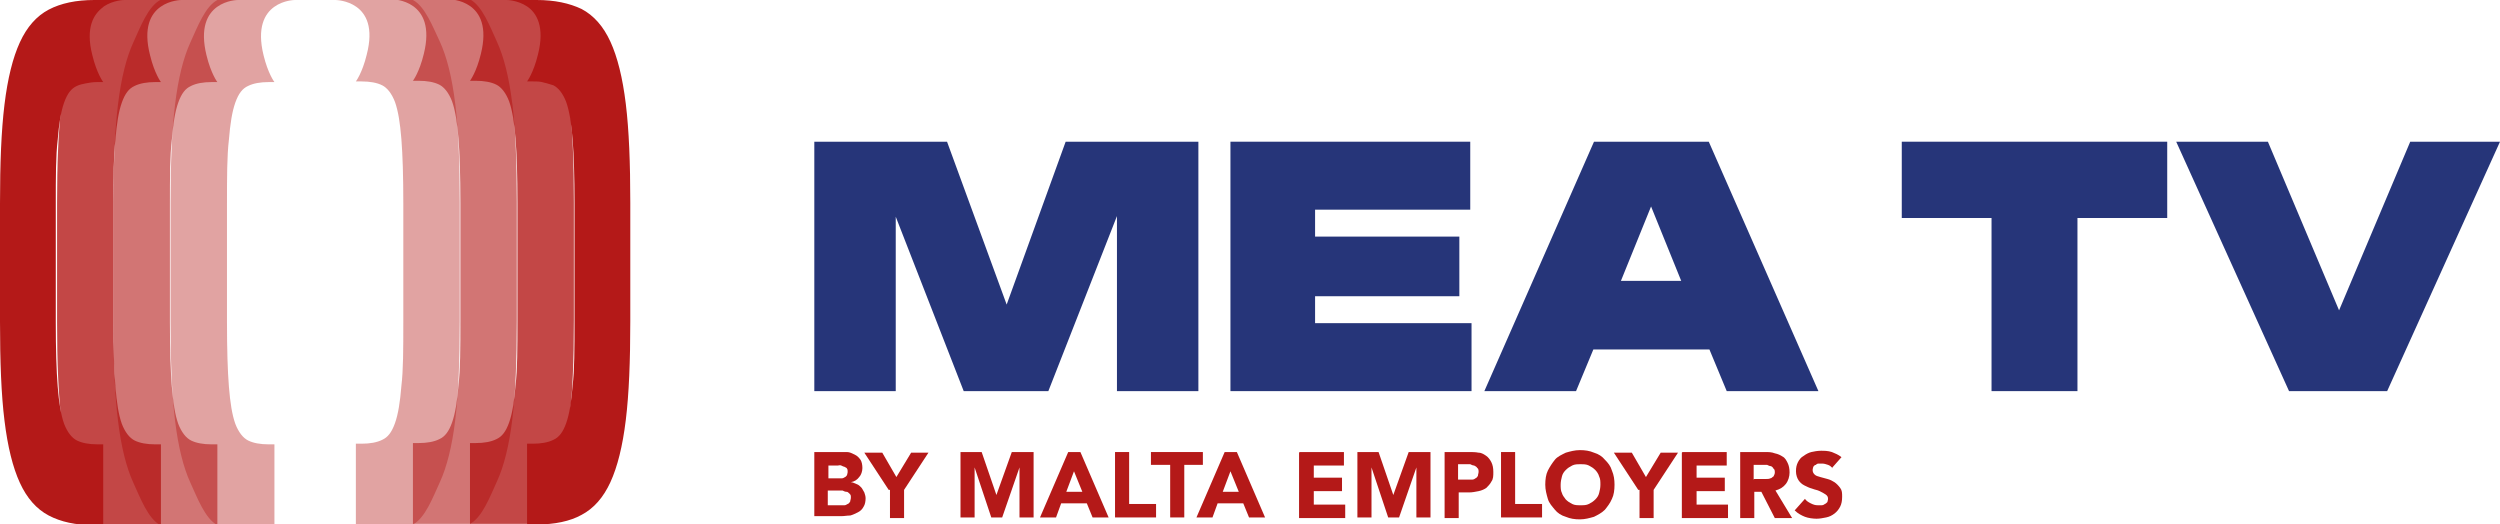
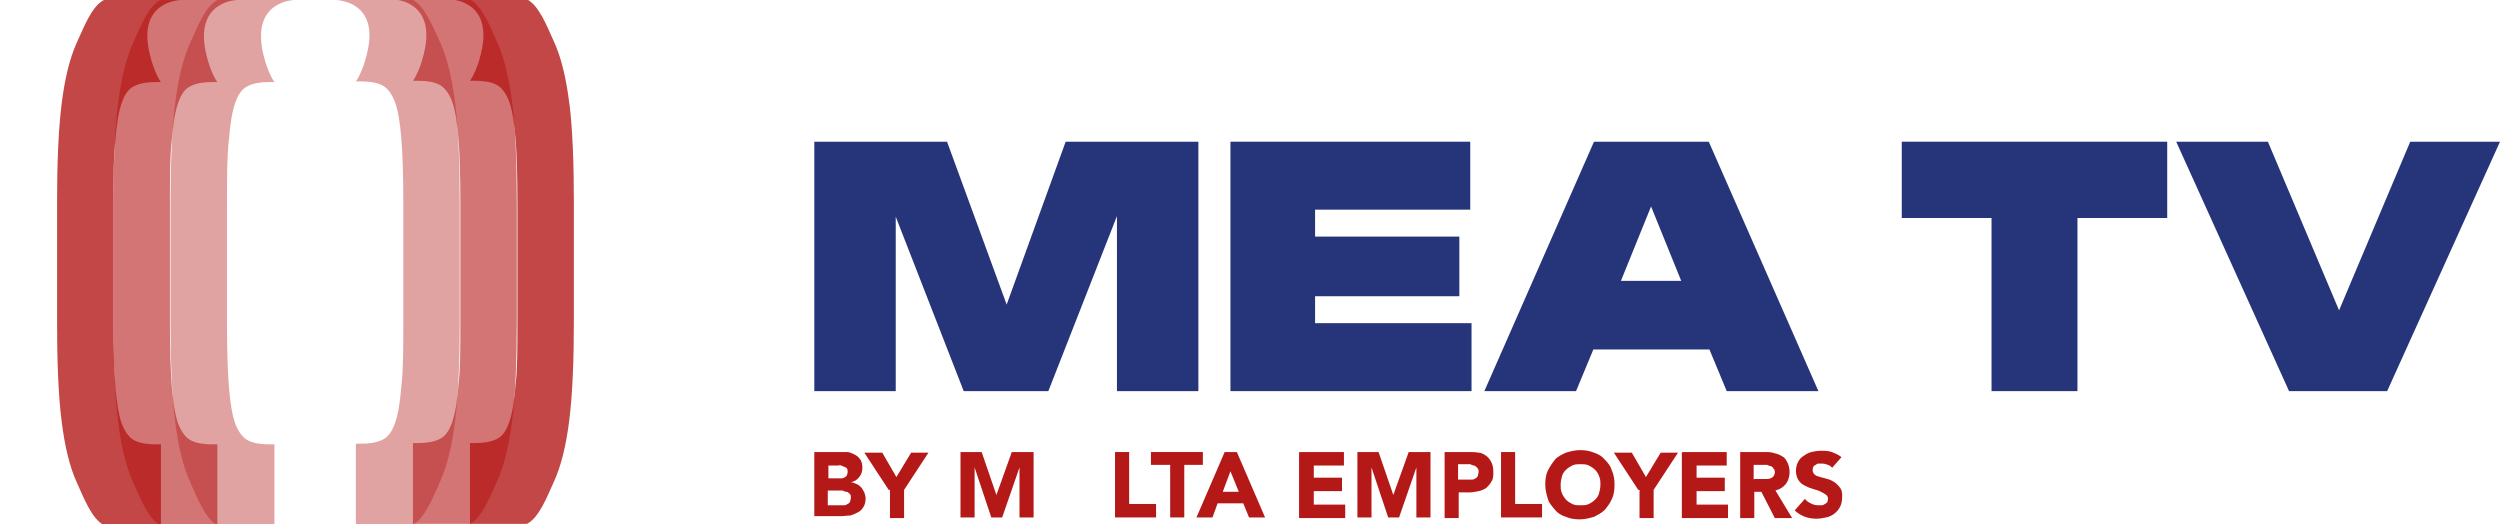
<svg xmlns="http://www.w3.org/2000/svg" id="Layer_1" version="1.1" viewBox="0 0 389.9 81.8">
  <defs>
    <style>
      .st0 {
        opacity: .8;
      }

      .st0, .st1, .st2, .st3 {
        fill: #b41918;
      }

      .st1 {
        opacity: .6;
      }

      .st2 {
        opacity: .4;
      }

      .st4 {
        fill: #263579;
      }
    </style>
  </defs>
  <g>
    <path class="st2" d="M46,0h-12.1c-1.9,1-3.1,4.2-4.2,6.6-1.1,2.4-1.9,5.6-2.4,9.7-.5,4.1-.7,9.2-.7,15.4v18.5c0,6.2.2,11.3.7,15.4.5,4.1,1.3,7.3,2.4,9.7,1.1,2.4,2.3,5.6,4.2,6.6h8.9v-12.6s-.9,0-.9,0c-1.3,0-2.4-.2-3.2-.6-.8-.4-1.5-1.3-2-2.6-.5-1.4-.8-3.3-1-5.8-.2-2.5-.3-5.8-.3-10v-18.5c0-4.2,0-7.5.3-10,.2-2.5.5-4.4,1-5.8.5-1.4,1.1-2.2,2-2.6.8-.4,1.9-.6,3.2-.6h.9s-1-1.3-1.7-4.2C39,0,46,0,46,0ZM71,16.2c-.5-4.1-1.3-7.3-2.4-9.7C67.5,4.2,66.3,1,64.4,0h-12.1S59.4,0,57.2,8.5c-.7,2.9-1.7,4.2-1.7,4.2h.9c1.3,0,2.4.2,3.2.6.8.4,1.5,1.3,2,2.6.5,1.4.8,3.3,1,5.8.2,2.5.3,5.8.3,10v18.5c0,4.2,0,7.5-.3,10-.2,2.5-.5,4.4-1,5.8-.5,1.4-1.1,2.2-2,2.6-.8.4-1.9.6-3.2.6h-.9v12.6h8.9c1.9-1,3.1-4.2,4.2-6.6,1.1-2.4,1.9-5.6,2.4-9.7.5-4.1.7-9.2.7-15.4v-18.5c0-6.2-.2-11.4-.7-15.4Z" />
    <path class="st1" d="M37.1,0h-12.1c-1.9,1-3.1,4.2-4.2,6.6-1.1,2.4-1.9,5.6-2.4,9.7-.5,4.1-.7,9.2-.7,15.4v18.5c0,6.2.2,11.4.7,15.4.5,4.1,1.3,7.3,2.4,9.7,1.1,2.4,2.3,5.6,4.2,6.6h8.9v-12.6s-.9,0-.9,0c-1.3,0-2.4-.2-3.2-.6-.8-.4-1.5-1.3-2-2.6-.5-1.4-.8-3.3-1-5.8-.2-2.5-.3-5.8-.3-10v-18.5c0-4.2,0-7.5.3-10,.2-2.5.5-4.4,1-5.8.5-1.4,1.1-2.2,2-2.6.8-.4,1.9-.6,3.2-.6h.9s-1-1.3-1.7-4.2C30.1,0,37.1,0,37.1,0ZM79.9,16.2c-.5-4.1-1.3-7.3-2.4-9.7-1.1-2.4-2.3-5.6-4.2-6.6h-12.1s7,0,4.9,8.5c-.7,2.9-1.7,4.2-1.7,4.2h.9c1.3,0,2.4.2,3.2.6.8.4,1.5,1.3,2,2.6.5,1.4.8,3.3,1,5.8.2,2.5.3,5.8.3,10v18.5c0,4.2,0,7.5-.3,10-.2,2.5-.5,4.4-1,5.8-.5,1.4-1.1,2.2-2,2.6-.8.4-1.9.6-3.2.6h-.9v12.6h8.9c1.9-1,3.1-4.2,4.2-6.6,1.1-2.4,1.9-5.6,2.4-9.7.5-4.1.7-9.2.7-15.4v-18.5c0-6.2-.2-11.3-.7-15.4Z" />
    <path class="st0" d="M28.3,0h-12.1c-1.9,1-3.1,4.2-4.2,6.6-1.1,2.4-1.9,5.6-2.4,9.7-.5,4.1-.7,9.2-.7,15.4v18.5c0,6.2.2,11.4.7,15.4.5,4.1,1.3,7.3,2.4,9.7,1.1,2.4,2.3,5.6,4.2,6.6h8.9v-12.6s-.9,0-.9,0c-1.3,0-2.4-.2-3.2-.6-.8-.4-1.5-1.3-2-2.6-.5-1.4-.8-3.3-1-5.8-.2-2.5-.3-5.8-.3-10v-18.5c0-4.2,0-7.5.3-10,.2-2.5.5-4.4,1-5.8.5-1.4,1.1-2.2,2-2.6.8-.4,1.9-.6,3.2-.6h.9s-1-1.3-1.7-4.2C21.2,0,28.3,0,28.3,0ZM88.8,16.2c-.5-4.1-1.3-7.3-2.4-9.7-1.1-2.4-2.3-5.6-4.2-6.6h-12.1s7,0,4.9,8.5c-.7,2.9-1.7,4.2-1.7,4.2h.9c1.3,0,2.4.2,3.2.6.8.4,1.5,1.3,2,2.6.5,1.4.8,3.3,1,5.8.2,2.5.3,5.8.3,10v18.5c0,4.2,0,7.5-.3,10-.2,2.5-.5,4.4-1,5.8-.5,1.4-1.1,2.2-2,2.6-.8.4-1.9.6-3.2.6h-.9v12.6h8.9c1.9-1,3.1-4.2,4.2-6.6,1.1-2.4,1.9-5.6,2.4-9.7.5-4.1.7-9.2.7-15.4v-18.5c0-6.2-.2-11.3-.7-15.4Z" />
-     <path class="st3" d="M16.2,1C17.7,0,19.4,0,19.4,0h-4.7C11.9,0,9.5.5,7.6,1.5c-1.9,1-3.4,2.7-4.5,5.1-1.1,2.4-1.9,5.6-2.4,9.7-.5,4.1-.7,9.2-.7,15.4v18.5c0,6.2.2,11.4.7,15.4.5,4.1,1.3,7.3,2.4,9.7,1.1,2.4,2.6,4.1,4.5,5.1,1.9,1,4.2,1.5,7,1.5h1.5v-12.6s-.9,0-.9,0c-1.3,0-2.4-.2-3.2-.6-.8-.4-1.5-1.3-2-2.6-.5-1.4-.8-3.3-1-5.8-.2-2.5-.3-5.8-.3-10v-18.5c0-4.2,0-7.5.3-10,.2-2.5.5-4.4,1-5.8.5-1.4,1.1-2.2,2-2.6.4-.2.9-.3,1.4-.4.5-.1,1.1-.2,1.8-.2h.9s-1-1.3-1.7-4.2c-1.1-4.3.2-6.4,1.7-7.5ZM97.6,16.2c-.5-4.1-1.3-7.3-2.4-9.7-1.1-2.4-2.6-4.1-4.5-5.1C88.8.5,86.5,0,83.7,0h-4.7s1.7,0,3.2,1c1.5,1,2.8,3.2,1.7,7.5-.7,2.9-1.7,4.2-1.7,4.2h.9c.7,0,1.2,0,1.8.2.5.1,1,.3,1.4.4.8.4,1.5,1.3,2,2.6.5,1.4.8,3.3,1,5.8.2,2.5.3,5.8.3,10v18.5c0,4.2,0,7.5-.3,10-.2,2.5-.5,4.4-1,5.8-.5,1.4-1.1,2.2-2,2.6-.8.4-1.9.6-3.2.6h-.9v12.6h1.5c2.8,0,5.2-.5,7-1.5,1.9-1,3.4-2.7,4.5-5.1,1.1-2.4,1.9-5.6,2.4-9.7.5-4.1.7-9.2.7-15.4v-18.5c0-6.2-.2-11.3-.7-15.4Z" />
  </g>
  <g>
    <path class="st3" d="M127,70.5h3.8c.4,0,.9,0,1.3,0,.4,0,.8.2,1.2.4.4.2.6.4.9.8.2.3.3.8.3,1.3s-.2,1.1-.5,1.4c-.3.4-.7.7-1.3.8h0c.3,0,.6.2.9.3.3.1.5.3.7.5.2.2.3.5.5.8.1.3.2.6.2.9,0,.5-.1,1-.3,1.3-.2.4-.5.7-.9.9s-.8.4-1.2.5c-.5,0-.9.1-1.4.1h-4.2v-10.2ZM129.2,74.6h1.6c.2,0,.3,0,.5,0,.2,0,.3-.1.5-.2s.2-.2.3-.3c0-.1.1-.3.1-.5s0-.4-.1-.5c0-.1-.2-.2-.4-.3-.1,0-.3-.1-.5-.2s-.4,0-.5,0h-1.5v2.2ZM129.2,78.8h2c.2,0,.3,0,.5,0,.2,0,.3-.1.5-.2.1,0,.3-.2.4-.4,0-.2.1-.3.1-.6s0-.4-.2-.6-.3-.3-.5-.3c-.2,0-.4-.1-.6-.2-.2,0-.4,0-.6,0h-1.7v2.3Z" />
    <path class="st3" d="M138.6,76.4l-3.8-5.8h2.8l2.2,3.8,2.3-3.8h2.7l-3.8,5.8v4.4h-2.2v-4.4Z" />
    <path class="st3" d="M149.7,70.5h3.4l2.3,6.7h0l2.4-6.7h3.4v10.2h-2.2v-7.8h0l-2.7,7.8h-1.7l-2.6-7.8h0v7.8h-2.2v-10.2Z" />
-     <path class="st3" d="M166.6,70.5h1.9l4.4,10.2h-2.5l-.9-2.2h-4l-.8,2.2h-2.5l4.4-10.2ZM167.5,73.5l-1.2,3.2h2.5l-1.3-3.2Z" />
    <path class="st3" d="M173.9,70.5h2.2v8.1h4.2v2.1h-6.4v-10.2Z" />
    <path class="st3" d="M182.4,72.5h-2.9v-2h8.1v2h-2.9v8.2h-2.2v-8.2Z" />
    <path class="st3" d="M191,70.5h1.9l4.4,10.2h-2.5l-.9-2.2h-4l-.8,2.2h-2.5l4.4-10.2ZM191.9,73.5l-1.2,3.2h2.5l-1.3-3.2Z" />
    <path class="st3" d="M202.7,70.5h6.9v2.1h-4.7v1.9h4.4v2.1h-4.4v2.1h4.9v2.1h-7.2v-10.2Z" />
    <path class="st3" d="M211.6,70.5h3.4l2.3,6.7h0l2.4-6.7h3.4v10.2h-2.2v-7.8h0l-2.7,7.8h-1.7l-2.6-7.8h0v7.8h-2.2v-10.2Z" />
    <path class="st3" d="M225.3,70.5h3.8c.5,0,1,0,1.5.1.5,0,.9.3,1.2.5s.6.6.8,1c.2.4.3.9.3,1.5s0,1.1-.3,1.5c-.2.4-.5.7-.8,1-.3.2-.7.4-1.2.5s-1,.2-1.5.2h-1.6v4h-2.2v-10.2ZM227.5,74.8h1.5c.2,0,.4,0,.6,0,.2,0,.4-.1.5-.2.1,0,.3-.2.4-.4,0-.2.1-.4.1-.6s0-.5-.2-.6c-.1-.2-.3-.3-.5-.4-.2,0-.4-.1-.6-.2-.2,0-.5,0-.7,0h-1.2v2.4Z" />
    <path class="st3" d="M234.1,70.5h2.2v8.1h4.2v2.1h-6.4v-10.2Z" />
    <path class="st3" d="M241,75.6c0-.8.1-1.6.4-2.2s.7-1.2,1.1-1.7,1.1-.8,1.7-1.1c.7-.2,1.4-.4,2.2-.4s1.5.1,2.2.4c.7.2,1.3.6,1.7,1.1.5.5.9,1,1.1,1.7.3.7.4,1.4.4,2.2s-.1,1.6-.4,2.2c-.3.7-.7,1.2-1.1,1.7-.5.5-1.1.8-1.7,1.1-.7.2-1.4.4-2.2.4s-1.5-.1-2.2-.4c-.7-.2-1.3-.6-1.7-1.1s-.9-1-1.1-1.7-.4-1.4-.4-2.2ZM243.4,75.6c0,.5,0,.9.2,1.3.1.4.4.7.6,1,.3.3.6.5,1,.7.4.2.8.2,1.3.2s.9,0,1.3-.2c.4-.2.7-.4,1-.7.3-.3.5-.6.6-1,.1-.4.2-.8.2-1.3s0-.9-.2-1.3c-.1-.4-.4-.8-.6-1-.3-.3-.6-.5-1-.7-.4-.2-.8-.2-1.3-.2s-.9,0-1.3.2c-.4.2-.7.4-1,.7-.3.3-.5.6-.6,1-.1.4-.2.8-.2,1.3Z" />
    <path class="st3" d="M255.5,76.4l-3.8-5.8h2.8l2.2,3.8,2.3-3.8h2.7l-3.8,5.8v4.4h-2.2v-4.4Z" />
    <path class="st3" d="M262.4,70.5h6.9v2.1h-4.7v1.9h4.4v2.1h-4.4v2.1h4.9v2.1h-7.2v-10.2Z" />
    <path class="st3" d="M271.4,70.5h3.9c.5,0,1,0,1.5.2.5.1.9.3,1.2.5.4.2.6.6.8,1,.2.4.3.9.3,1.5s-.2,1.3-.6,1.8c-.4.5-.9.8-1.6,1l2.6,4.3h-2.7l-2.1-4.1h-1.1v4.1h-2.2v-10.2ZM273.6,74.7h1.3c.2,0,.4,0,.6,0,.2,0,.4,0,.6-.1.2,0,.3-.2.5-.3.1-.2.2-.4.2-.6s0-.5-.2-.6c-.1-.2-.2-.3-.4-.4-.2,0-.4-.1-.6-.2-.2,0-.4,0-.6,0h-1.5v2.3Z" />
    <path class="st3" d="M285.8,73c-.2-.2-.4-.4-.7-.5-.3-.1-.6-.2-.9-.2s-.3,0-.5,0-.3,0-.5.2c-.2,0-.3.2-.4.3,0,.1-.1.3-.1.5,0,.3.1.5.3.7.2.2.5.3.9.4s.7.2,1.1.3c.4.1.8.3,1.1.5.3.2.6.5.9.9s.3.8.3,1.4-.1,1.1-.3,1.5c-.2.4-.5.8-.9,1.1s-.8.5-1.3.6c-.5.1-1,.2-1.5.2s-1.3-.1-1.8-.3-1.1-.5-1.6-1l1.6-1.8c.2.3.5.5.9.7.4.2.7.3,1.1.3s.4,0,.6,0c.2,0,.4-.1.5-.2.1,0,.3-.2.4-.3,0-.1.1-.3.1-.5,0-.3-.1-.5-.4-.7s-.5-.3-.9-.5-.7-.2-1.2-.4c-.4-.1-.8-.3-1.2-.5s-.7-.5-.9-.8-.4-.8-.4-1.4.1-1,.3-1.4c.2-.4.5-.8.9-1,.4-.3.8-.5,1.2-.6s1-.2,1.5-.2,1.1,0,1.7.2c.5.2,1,.4,1.5.8l-1.5,1.7Z" />
  </g>
  <g>
    <polygon class="st4" points="157 47.5 147.7 22.1 127 22.1 127 61 139.7 61 139.7 33.8 150.3 61 163.5 61 174.2 33.7 174.2 61 186.9 61 186.9 22.1 166.2 22.1 157 47.5" />
    <polygon class="st4" points="205.1 46.2 227.6 46.2 227.6 36.9 205.1 36.9 205.1 32.7 229.3 32.7 229.3 22.1 191.9 22.1 191.9 61 229.5 61 229.5 50.4 205.1 50.4 205.1 46.2" />
    <path class="st4" d="M248.6,22.1l-17.1,38.9h14.3l2.7-6.5h18.1l2.7,6.5h14.3l-17.1-38.9h-17.8ZM252.8,43.8l4.7-11.6,4.7,11.6h-9.5Z" />
    <polygon class="st4" points="296.6 34 310.6 34 310.6 61 324 61 324 34 338 34 338 22.1 296.6 22.1 296.6 34" />
    <polygon class="st4" points="375.9 22.1 364.8 48.4 353.7 22.1 339.4 22.1 357 61 372.3 61 389.9 22.1 375.9 22.1" />
  </g>
</svg>